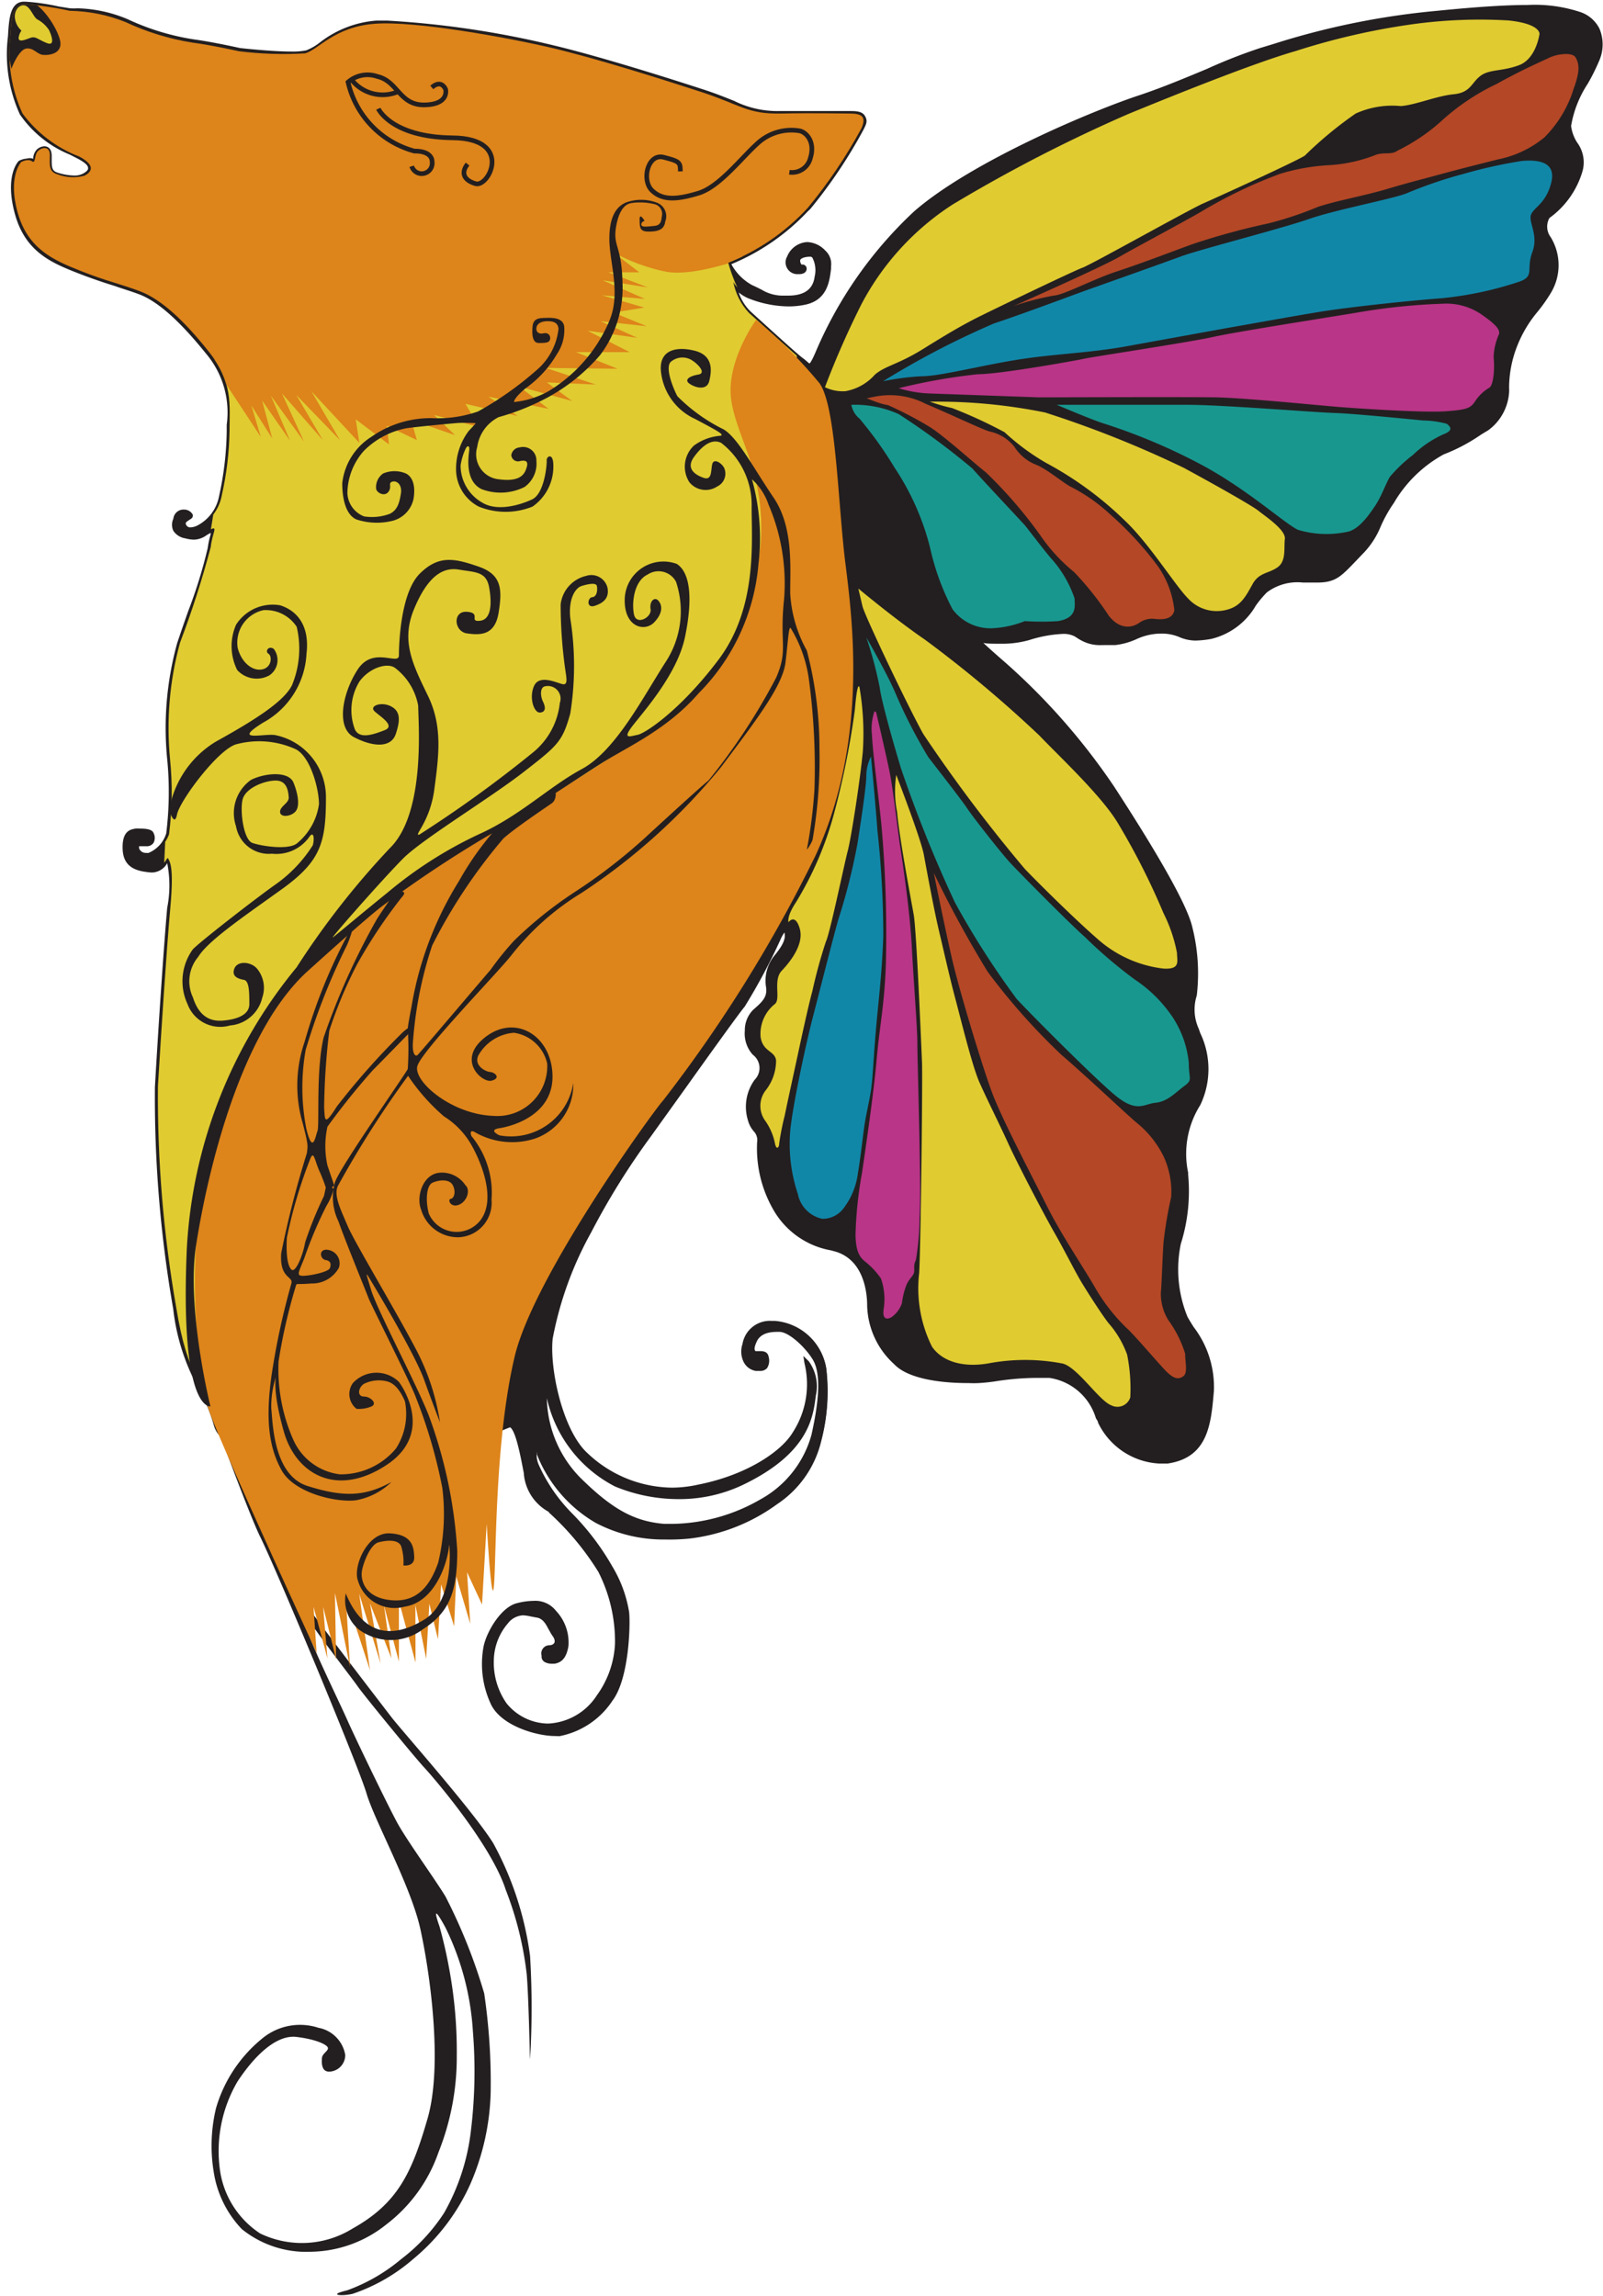
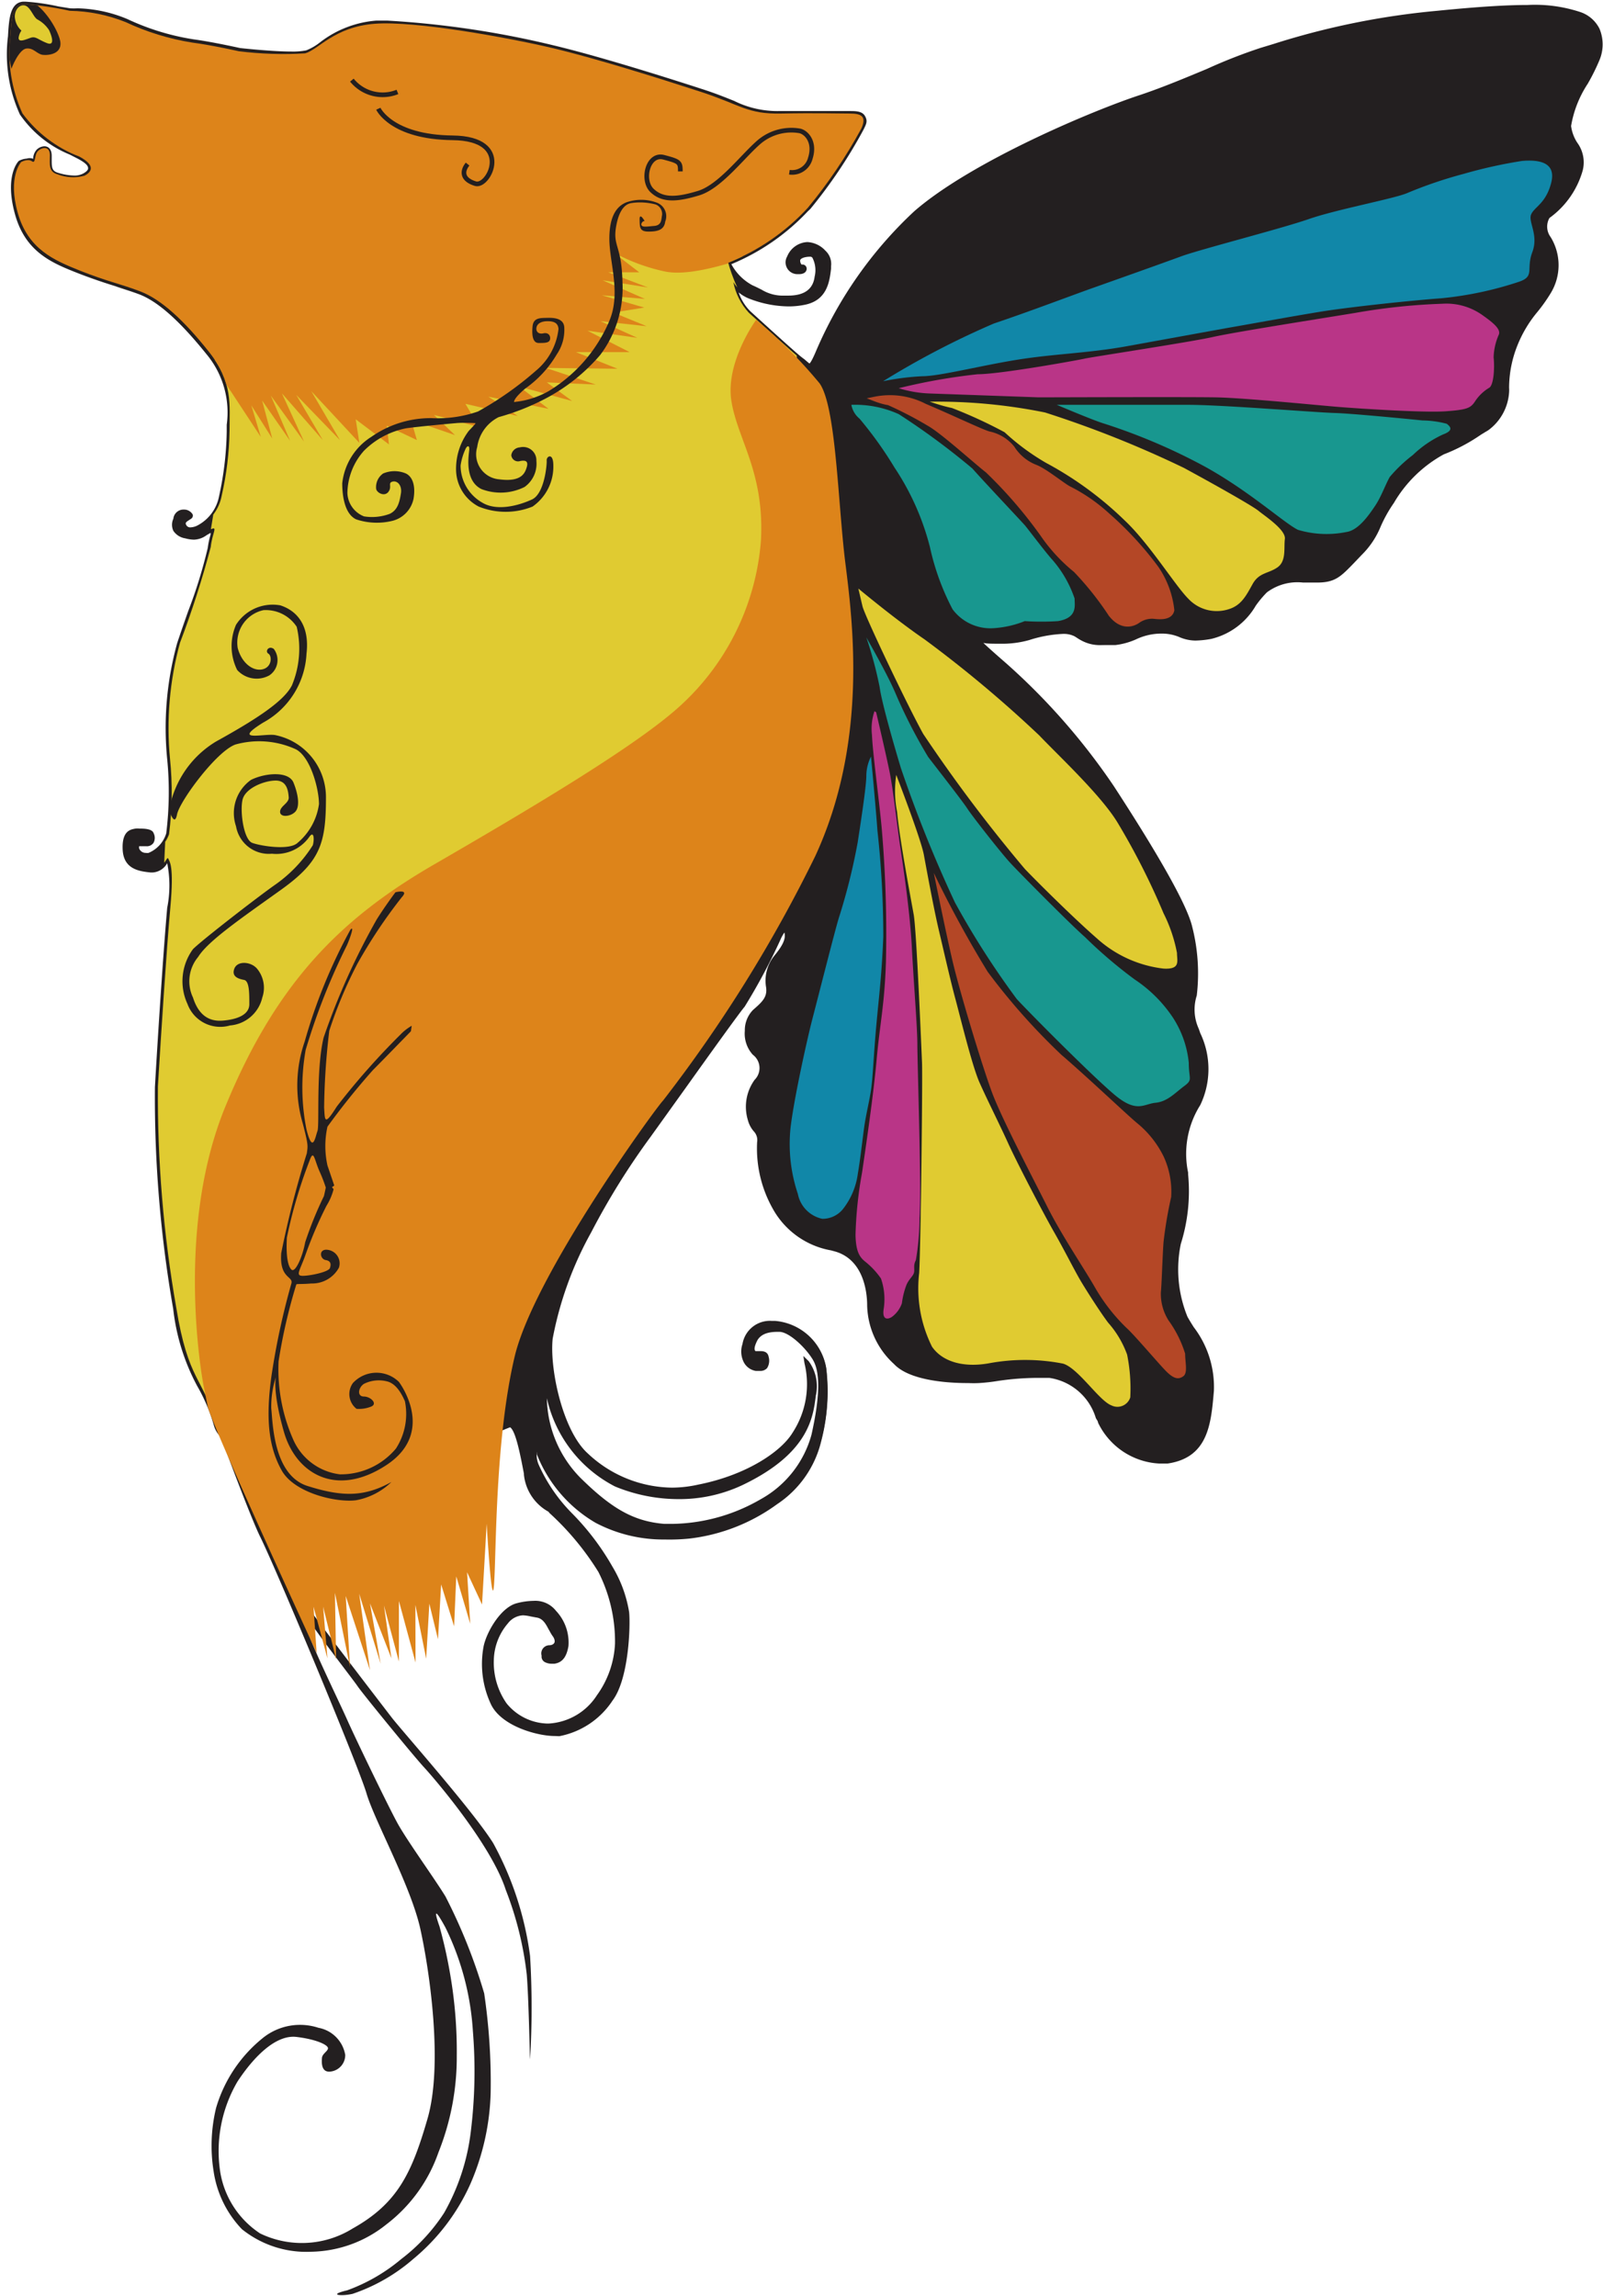
<svg xmlns="http://www.w3.org/2000/svg" width="96.44" height="138.09" viewBox="0 0 96.44 138.09">
  <defs>
    <style>.cls-1,.cls-6{fill:none;}.cls-2{fill:#231f20;}.cls-3{clip-path:url(#clip-path);}.cls-4{fill:#e0cb31;}.cls-5{fill:#dd841a;}.cls-6{stroke:#231f20;}.cls-11,.cls-6{stroke-miterlimit:10;stroke-width:0.28px;}.cls-7{fill:#1187a8;}.cls-11,.cls-8{fill:#b44726;}.cls-9{fill:#b93587;}.cls-10{fill:#18978f;}.cls-11{stroke:#b44726;}</style>
    <clipPath id="clip-path">
      <path class="cls-1" d="M14.36,3.08a21.7,21.7,0,0,0,4,.13c.81-.23,1.75-1.59,4.18-1.78s8.06.84,10.65,1.45,6.44,1.82,8.93,2.63S44.94,6.87,47,6.83s3.43,0,4.14,0,1,.19.68.9A29.58,29.58,0,0,1,48.6,12.5a13.1,13.1,0,0,1-4.79,3.3,3.24,3.24,0,0,0,1.41,1.49,3.63,3.63,0,0,0,2.22.63c1.19,0,1.64-.6,1.73-1.27s0-1.36-.41-1.36-.73.13-.76.34.13.48.31.46.23.34-.33.28-.71-.46-.52-.87a1.23,1.23,0,0,1,1.08-.77c.54,0,1.36.49,1.28,1.23s-.13,1.87-1.38,2.18a5.68,5.68,0,0,1-3.22-.31,2,2,0,0,1-1.1-.86,3.79,3.79,0,0,0,.93,1.84c.71.64,2.82,2.56,3.23,2.87s.44.67.93-.5a24.7,24.7,0,0,1,5.87-8.35c3.43-3,10.77-6.07,13.55-7S73.94,3.56,75.83,3A46.74,46.74,0,0,1,86.43.8C92.25.22,93.89.45,95,.86a2,2,0,0,1,1.1,2.72c-.39,1.06-1.82,3.07-1.75,4s1,1.56.71,2.64a5.1,5.1,0,0,1-2,2.8,1.21,1.21,0,0,0,.07,1.34,3.09,3.09,0,0,1,0,3.22c-.69,1.16-1.4,1.62-2,3.13a7.52,7.52,0,0,0-.51,2.85,3.2,3.2,0,0,1-1.19,2.2,13,13,0,0,1-2.66,1.45,8,8,0,0,0-3.1,3c-1,1.42-.78,1.94-1.92,3.11s-1.38,1.59-2.5,1.62-2.36-.16-3.2.62-1.4,2.4-3.28,2.74S71.09,38,69.73,38s-1.6.56-2.78.69a2.76,2.76,0,0,1-2.25-.39c-.56-.41-1.75-.21-3,.15a8.3,8.3,0,0,1-3,.13c-.21,0,.33.46,1.43,1.43a39.54,39.54,0,0,1,6.75,7.34c2.33,3.5,4.38,7,4.7,8.44a11,11,0,0,1,.28,4.06A3,3,0,0,0,72,61.94a5.21,5.21,0,0,1,.13,4.47,5.75,5.75,0,0,0-.73,4.26,10.25,10.25,0,0,1-.43,4.12,7.62,7.62,0,0,0,.41,4.49c.64,1.14,1.74,2.4,1.57,4.38s-.34,3.93-2.65,4.23a4,4,0,0,1-4-2.35c-.41-.82-1-2.63-3-2.76a22.53,22.53,0,0,0-4.27.28c-1.25.08-4-.09-5-1.08a4.75,4.75,0,0,1-1.58-3.43c0-1.43-.54-2.92-2-3.37s-2.81-.74-3.78-2.55a7.27,7.27,0,0,1-.93-4c0-.84-.34-.59-.56-1.38A2.63,2.63,0,0,1,45.5,65a1.11,1.11,0,0,0-.13-1.71,1.92,1.92,0,0,1,0-2.42c.56-.49.93-.82.84-1.49a2.25,2.25,0,0,1,.44-1.75c.38-.47.82-1,.66-1.57s-.53.41-.53.41a36,36,0,0,1-2.12,4c-.54.63-4.64,6.44-5.67,7.84A44.3,44.3,0,0,0,35.43,74a21,21,0,0,0-2.33,6.46c-.2,1.88.62,5.63,2.15,7A7.56,7.56,0,0,0,42,89.45c3-.58,5.07-2,5.79-3.2a5.44,5.44,0,0,0,.77-4.31,2.4,2.4,0,0,1,.39,2c-.17,1.4-.52,3.43-4.31,5.25a9.75,9.75,0,0,1-7.55.13A7.74,7.74,0,0,1,33,83.75s-.11-.15-.2.21a7.07,7.07,0,0,0,2,5c2,2,3.32,2.68,5.16,2.83a10.92,10.92,0,0,0,5.89-1.49,6.53,6.53,0,0,0,3.15-4c.47-2.12.58-3.76.06-4.62S47.57,80,47,80a1.5,1.5,0,0,0-1.47.57c-.25.48-.23.69-.09.83s.68-.12.75.25,0,.8-.6.66a1,1,0,0,1-.69-1.43,1.55,1.55,0,0,1,1.8-1.29,3.26,3.26,0,0,1,3,2.72,11.39,11.39,0,0,1-.31,4.35,6.11,6.11,0,0,1-2.58,3.68,11.08,11.08,0,0,1-5.18,2,9.09,9.09,0,0,1-5.71-.88,8.16,8.16,0,0,1-3.47-4c-.26-.88-.52,0-.22.7a9.94,9.94,0,0,0,2,3,15.27,15.27,0,0,1,2.42,3.2,7.62,7.62,0,0,1,1,2.67c.08.87,0,4-1,5.21a4.82,4.82,0,0,1-3.09,2.09c-1,0-3.12-.55-3.76-1.78A5.55,5.55,0,0,1,29.24,99c.19-.84,1-2.24,1.87-2.46a2,2,0,0,1,2.21.41,2.64,2.64,0,0,1,.74,2c-.11.69-.37.91-.72.95s-.62-.08-.62-.27-.09-.49.34-.54.62-.35.3-.79-.45-1.09-1.09-1.18-1.08-.36-1.83.4a3.7,3.7,0,0,0-.89,2.29,4.46,4.46,0,0,0,.81,2.73,3.41,3.41,0,0,0,2.54,1.26A3.78,3.78,0,0,0,36,102a5.88,5.88,0,0,0,1.13-3.13,9.48,9.48,0,0,0-1.09-4.4,16.35,16.35,0,0,0-2.93-3.61,2.82,2.82,0,0,1-1.51-2.2c-.26-1.35-.51-2.69-.9-3s-3.1,1.88-5.63,3S21,85.34,21,85.34s-7.21,3.1-8,.29-1.68-2.53-2.4-7A73.71,73.71,0,0,1,9.5,65.35c.2-3.3.52-8.25.75-10.78s-.05-2.74-.13-2.93-.28.73-1,.65-1.5-.23-1.55-1.23S8,50,8.21,49.92s.86,0,.92.16.1.62-.4.59-.54.13-.5.34a.58.58,0,0,0,.76.37,2,2,0,0,0,1.18-1.2,19.76,19.76,0,0,0,.06-4.52,19.38,19.38,0,0,1,.6-7,58.22,58.22,0,0,0,1.85-5.76c.09-.85.45-1.28,0-1.06s-.62.54-1.44.33-.73-.7-.65-1,.24-.43.48-.43.51.17.36.29-.49.22-.36.52.46.35.93.11a2.66,2.66,0,0,0,1.34-1.85,19,19,0,0,0,.47-3.9c0-1.55.22-2.91-1.25-4.76S9.7,18,8.42,17.52s-2-.6-3.58-1.23S1.69,15,1.07,12.81s.2-3.06.2-3.06.4-.23.65-.05.12-.4.38-.63S3,8.79,3,9.33s-.1,1,.47,1.16a2.6,2.6,0,0,0,1.61.08c.31-.16.81-.55-.3-1.15a7.64,7.64,0,0,1-3.43-2.6A8.79,8.79,0,0,1,.62,2.2C.69,1.13.75.29,1.4.24A20.73,20.73,0,0,1,4.2.65a9.44,9.44,0,0,1,3.36.68,15,15,0,0,0,4,1.23C12.77,2.72,14.36,3.08,14.36,3.08Z" />
    </clipPath>
  </defs>
  <title>birvolk-lojistik-logo</title>
  <g id="katman_2" data-name="katman 2">
    <g id="katman_1-2" data-name="katman 1">
      <path class="cls-2" d="M10.74,79.45s3.93,11,4.92,13,5.91,13.78,6.39,15.42,2.67,5.57,3.24,8.16,1.37,8.17.43,11.41-1.78,5.08-4.5,6.6a5.78,5.78,0,0,1-5.57.3,5.47,5.47,0,0,1-2.42-3.83,8.28,8.28,0,0,1,1.06-5.31c1-1.52,2.32-2.83,3.55-2.68s1.86.48,1.89.66-.34.34-.36.6-.06.91.54.82a1,1,0,0,0,.86-1,2,2,0,0,0-1.61-1.63,3.57,3.57,0,0,0-3.28.56A8.44,8.44,0,0,0,13,126.79a9.67,9.67,0,0,0-.15,3.8,6.37,6.37,0,0,0,1.7,3.49,6.18,6.18,0,0,0,4.17,1.36,7.41,7.41,0,0,0,4.52-1.64,9.27,9.27,0,0,0,3.14-4.34,15.42,15.42,0,0,0,1.1-5.81,27.09,27.09,0,0,0-.39-4.86,28.58,28.58,0,0,0-.65-2.92c-.21-.59-.45-1.42.36.07a16.43,16.43,0,0,1,1.65,6.23,29.77,29.77,0,0,1-.12,6,13,13,0,0,1-1.61,4.93,11,11,0,0,1-2.58,2.78,10.74,10.74,0,0,1-3.25,1.88c-1.23.29-.32.37.33.21a10.84,10.84,0,0,0,3.65-2.1,12.43,12.43,0,0,0,3.43-4.51,14.66,14.66,0,0,0,1.22-5.53,36.63,36.63,0,0,0-.39-5.93,33.1,33.1,0,0,0-2.33-5.83c-.67-1.1-2.33-3.38-2.91-4.45s-2.48-5-3-6.17S18.76,99,18.47,98s-.42-1.55-.08-.87,2.8,3.82,3.12,4.29,3.37,4.2,4,4.88,4.05,4.67,4.92,7.38a20.26,20.26,0,0,1,1.26,5.08c.12,1.44.18,4.91.2,5.1a52,52,0,0,0,0-6.21,19.4,19.4,0,0,0-2.22-6.79c-1.21-1.94-5.51-6.78-6.11-7.56s-4.1-5.34-4.71-6.19a28.28,28.28,0,0,1-2.28-3.53c-.44-.92-2-4.37-2.16-4.89S10.74,79.45,10.74,79.45Z" />
      <path class="cls-2" d="M33.37,104.42c-1,0-3.14-.56-3.81-1.86A5.71,5.71,0,0,1,29.1,99c.2-.9,1.06-2.34,2-2.57a4.12,4.12,0,0,1,1-.14,1.58,1.58,0,0,1,1.35.6A2.78,2.78,0,0,1,34.2,99c-.11.68-.38,1-.84,1.07h-.15a.87.87,0,0,1-.42-.09.38.38,0,0,1-.21-.33.25.25,0,0,0,0-.08.49.49,0,0,1,.47-.61c.16,0,.28-.08.31-.17s0-.23-.11-.38-.16-.27-.24-.4c-.19-.36-.36-.67-.75-.72l-.32-.06a2.67,2.67,0,0,0-.47-.07,1.22,1.22,0,0,0-.91.48,3.5,3.5,0,0,0-.85,2.19,4.28,4.28,0,0,0,.77,2.63,3.27,3.27,0,0,0,2.44,1.21H33a3.69,3.69,0,0,0,2.91-1.7A5.75,5.75,0,0,0,37,98.87,9.25,9.25,0,0,0,36,94.55,16.6,16.6,0,0,0,33.05,91L33,90.93a2.88,2.88,0,0,1-1.48-2.23v-.06c-.23-1.21-.5-2.57-.83-2.79a8.55,8.55,0,0,0-2,1.06,32.2,32.2,0,0,1-3.51,2,2.11,2.11,0,0,1-.86.2c-1.92,0-3.13-2.85-3.39-3.54A18.1,18.1,0,0,1,15.19,87c-1.31,0-2.1-.44-2.33-1.29a10.33,10.33,0,0,0-1-2.35,12.82,12.82,0,0,1-1.44-4.63,74,74,0,0,1-1.1-13.34c.2-3.48.52-8.34.74-10.79a6.9,6.9,0,0,0,0-2.68,1.08,1.08,0,0,1-.89.56H9.07c-.65-.07-1.63-.17-1.69-1.37s.54-1.22.76-1.27h0a1.23,1.23,0,0,1,.27,0c.22,0,.74,0,.83.27a.63.63,0,0,1,0,.58.48.48,0,0,1-.44.21H8.61c-.19,0-.23,0-.24,0a.45.45,0,0,0,0,.13.42.42,0,0,0,.41.27.44.44,0,0,0,.16,0A1.86,1.86,0,0,0,10,50.13a20.26,20.26,0,0,0,.06-4.45,19.14,19.14,0,0,1,.6-7c.22-.66.45-1.32.67-1.94a29.35,29.35,0,0,0,1.17-3.79,4.59,4.59,0,0,1,.17-.79l0-.11-.24.14a1.34,1.34,0,0,1-.77.27,2.2,2.2,0,0,1-.52-.08,1.05,1.05,0,0,1-.71-.45.86.86,0,0,1,0-.73.61.61,0,0,1,.62-.55.6.6,0,0,1,.54.29.22.22,0,0,1-.09.26l-.12.08c-.21.13-.23.18-.19.27a.27.27,0,0,0,.28.17,1,1,0,0,0,.44-.13,2.51,2.51,0,0,0,1.27-1.75,19.25,19.25,0,0,0,.46-3.87c0-.14,0-.28,0-.42a5.47,5.47,0,0,0-1.22-4.25c-1.61-2-2.94-3.19-4.08-3.61-.54-.2-1-.33-1.41-.48-.61-.19-1.23-.39-2.17-.75-1.58-.62-3.22-1.26-3.86-3.58s.2-3.17.23-3.2l0,0h0a1.17,1.17,0,0,1,.48-.14A.6.6,0,0,1,2,9.55s0-.06,0-.08A.84.84,0,0,1,2.21,9a.7.7,0,0,1,.46-.2c.22,0,.44.15.44.57v.21c0,.47,0,.7.37.81a3.48,3.48,0,0,0,1,.17A1.1,1.1,0,0,0,5,10.44c.11-.06.3-.18.3-.31s-.06-.28-.61-.58L4.2,9.3a6.76,6.76,0,0,1-3-2.41,8.71,8.71,0,0,1-.72-4.7C.54,1.15.6.16,1.39.1h.14a13.13,13.13,0,0,1,2,.29L4.22.5a4.16,4.16,0,0,0,.45,0,8.26,8.26,0,0,1,3,.65,14.64,14.64,0,0,0,4,1.22c1.18.16,2.76.52,2.78.52h0s1.86.21,3.08.21a4.15,4.15,0,0,0,.89-.07,3.25,3.25,0,0,0,.83-.48,6.32,6.32,0,0,1,3.38-1.31c.2,0,.43,0,.68,0a55.92,55.92,0,0,1,10,1.49c2.89.69,7.22,2.07,8.94,2.63.84.27,1.44.52,1.92.71a5.83,5.83,0,0,0,2.66.61h1.3c.87,0,1.58,0,2.15,0h.86c.33,0,.73,0,.9.3s.09.46-.09.82a29.45,29.45,0,0,1-3.2,4.77l-.15.14A13.25,13.25,0,0,1,44,15.89a3.1,3.1,0,0,0,1.27,1.27c.23.1.4.19.56.27a2.44,2.44,0,0,0,1.36.35h.24c1,0,1.49-.42,1.58-1.14a1.63,1.63,0,0,0-.13-1.13.15.15,0,0,0-.13-.07c-.36,0-.6.11-.61.22a.38.38,0,0,0,.08.25.09.09,0,0,0,.06,0h0a.25.25,0,0,1,.25.26c0,.12-.09.32-.46.32H48a.71.71,0,0,1-.64-1.07,1.38,1.38,0,0,1,1.21-.86h0a1.58,1.58,0,0,1,1.09.52A1.08,1.08,0,0,1,50,16v.15c-.09.74-.21,1.85-1.48,2.16a4.77,4.77,0,0,1-1.08.12A6.66,6.66,0,0,1,45.17,18a2.37,2.37,0,0,1-.73-.41,2.9,2.9,0,0,0,.71,1.14c2.32,2.11,3,2.72,3.22,2.86l.2.17s.11.1.13.1.13-.12.38-.71A24.79,24.79,0,0,1,55,12.71c3.44-3,10.78-6.08,13.6-7,1.4-.47,2.77-1.05,4-1.56a31.78,31.78,0,0,1,3.24-1.27l.76-.23a46.13,46.13,0,0,1,9.86-2C88.76.42,90.55.3,91.89.3a8.73,8.73,0,0,1,3.2.43,2,2,0,0,1,1.14,1,2.44,2.44,0,0,1,0,1.88,12.46,12.46,0,0,1-.71,1.43,6.61,6.61,0,0,0-1,2.54,2.42,2.42,0,0,0,.37,1,2,2,0,0,1,.33,1.67,5.29,5.29,0,0,1-2,2.86,1.05,1.05,0,0,0,.07,1.15,3.23,3.23,0,0,1,0,3.38,9.69,9.69,0,0,1-.81,1.14,7.42,7.42,0,0,0-1.19,2,6.9,6.9,0,0,0-.5,2.54,2,2,0,0,1,0,.28v0a3.07,3.07,0,0,1-1.24,2.27l-.46.28a10.64,10.64,0,0,1-2.23,1.18,7.81,7.81,0,0,0-3,2.92,8.23,8.23,0,0,0-.8,1.43,5.07,5.07,0,0,1-1.14,1.7l-.42.44c-.82.85-1.15,1.2-2.18,1.22h-.93a3.07,3.07,0,0,0-2.17.59,6.28,6.28,0,0,0-.67.8,4.24,4.24,0,0,1-2.68,2,5.92,5.92,0,0,1-.94.1,2.48,2.48,0,0,1-1-.22,2.71,2.71,0,0,0-1-.2h-.06a3.55,3.55,0,0,0-1.51.34,4.26,4.26,0,0,1-1.26.35c-.32,0-.59,0-.82,0a2.3,2.3,0,0,1-1.52-.47,1.49,1.49,0,0,0-.84-.2,7.69,7.69,0,0,0-2,.37,6.08,6.08,0,0,1-1.76.22c-.43,0-.79,0-1-.05.24.23.7.64,1.24,1.11l.16.14A39.22,39.22,0,0,1,67,47.27c2,3.07,4.37,6.92,4.73,8.49A11.34,11.34,0,0,1,72,59.88a2.77,2.77,0,0,0,.12,2l.09.26a5,5,0,0,1,0,4.33,5.49,5.49,0,0,0-.73,4.06l0,.11a10.55,10.55,0,0,1-.44,4.18,7.54,7.54,0,0,0,.4,4.38c.11.2.24.41.38.63a5.92,5.92,0,0,1,1.21,3.84c-.17,2-.35,4-2.78,4.36l-.52,0a4.33,4.33,0,0,1-3.67-2.46c0-.08-.08-.18-.13-.27a3.45,3.45,0,0,0-2.79-2.42l-.89,0a16.41,16.41,0,0,0-2.2.18,11.12,11.12,0,0,1-1.16.13,6.22,6.22,0,0,1-.63,0c-.56,0-3.4,0-4.47-1.14a4.91,4.91,0,0,1-1.62-3.53c0-.8-.21-2.71-1.88-3.23L50,75.21a5,5,0,0,1-3.51-2.51,7.39,7.39,0,0,1-.94-4,.76.76,0,0,0-.2-.65,1.69,1.69,0,0,1-.36-.69,2.76,2.76,0,0,1,.41-2.41,1,1,0,0,0-.11-1.51A1.89,1.89,0,0,1,44.81,62a1.75,1.75,0,0,1,.49-1.25c.56-.49.87-.77.79-1.36a2.39,2.39,0,0,1,.46-1.86c.41-.5.77-1,.64-1.44v0a2.48,2.48,0,0,0-.25.46,36.21,36.21,0,0,1-2.14,4c-.33.39-2.06,2.8-3.58,4.93l-2.08,2.9a43.74,43.74,0,0,0-3.57,5.74,21.22,21.22,0,0,0-2.32,6.4c-.19,1.84.61,5.55,2.11,6.9a7.49,7.49,0,0,0,5.08,2.06A7.37,7.37,0,0,0,42,89.3c2.94-.58,5-2,5.68-3.12A5.33,5.33,0,0,0,48.4,82l-.07-.44.32.31a2.56,2.56,0,0,1,.43,2.09c-.16,1.29-.43,3.46-4.4,5.36a8.88,8.88,0,0,1-3.88.85A10,10,0,0,1,37,89.41,7.9,7.9,0,0,1,32.9,84.1a7,7,0,0,0,2,4.77c1.93,1.91,3.26,2.64,5.07,2.79h.48a10.88,10.88,0,0,0,5.31-1.48l0,0a6.35,6.35,0,0,0,3.06-3.88c.51-2.28.54-3.76.08-4.52s-1.44-1.66-2-1.67h-.13c-.63,0-1,.17-1.2.5-.26.51-.16.61-.12.66h.32c.27,0,.43.11.47.33a.84.84,0,0,1-.09.69.54.54,0,0,1-.43.17l-.25,0a1,1,0,0,1-.71-.5,1.42,1.42,0,0,1-.09-1.12,1.67,1.67,0,0,1,1.75-1.39h.2a3.41,3.41,0,0,1,3.09,2.85,11.81,11.81,0,0,1-.31,4.41,6.31,6.31,0,0,1-2.64,3.76,11.14,11.14,0,0,1-5.25,2.07A11.84,11.84,0,0,1,40,92.6a8.76,8.76,0,0,1-4.16-1,8.27,8.27,0,0,1-3.54-4.12l0-.16a1.47,1.47,0,0,0,.1.76,9.85,9.85,0,0,0,2,2.93,15.39,15.39,0,0,1,2.45,3.23,7.67,7.67,0,0,1,1,2.73c.08.75,0,4-1,5.32a4.93,4.93,0,0,1-3.2,2.14Z" />
      <path class="cls-2" d="M14.36,3.08a21.7,21.7,0,0,0,4,.13c.81-.23,1.75-1.59,4.18-1.78s8.06.84,10.65,1.45,6.44,1.82,8.93,2.63S44.94,6.87,47,6.83s3.43,0,4.14,0,1,.19.68.9A29.58,29.58,0,0,1,48.6,12.5a13.1,13.1,0,0,1-4.79,3.3,3.24,3.24,0,0,0,1.41,1.49,3.63,3.63,0,0,0,2.22.63c1.19,0,1.64-.6,1.73-1.27s0-1.36-.41-1.36-.73.13-.76.34.13.48.31.46.23.34-.33.28-.71-.46-.52-.87a1.23,1.23,0,0,1,1.08-.77c.54,0,1.36.49,1.28,1.23s-.13,1.87-1.38,2.18a5.68,5.68,0,0,1-3.22-.31,2,2,0,0,1-1.1-.86,3.79,3.79,0,0,0,.93,1.84c.71.64,2.82,2.56,3.23,2.87s.44.67.93-.5a24.7,24.7,0,0,1,5.87-8.35c3.43-3,10.77-6.07,13.55-7S73.94,3.56,75.83,3A46.74,46.74,0,0,1,86.43.8C92.25.22,93.89.45,95,.86a2,2,0,0,1,1.1,2.72c-.39,1.06-1.82,3.07-1.75,4s1,1.56.71,2.64a5.1,5.1,0,0,1-2,2.8,1.21,1.21,0,0,0,.07,1.34,3.09,3.09,0,0,1,0,3.22c-.69,1.16-1.4,1.62-2,3.13a7.52,7.52,0,0,0-.51,2.85,3.2,3.2,0,0,1-1.19,2.2,13,13,0,0,1-2.66,1.45,8,8,0,0,0-3.1,3c-1,1.42-.78,1.94-1.92,3.11s-1.38,1.59-2.5,1.62-2.36-.16-3.2.62-1.4,2.4-3.28,2.74S71.09,38,69.73,38s-1.6.56-2.78.69a2.76,2.76,0,0,1-2.25-.39c-.56-.41-1.75-.21-3,.15a8.3,8.3,0,0,1-3,.13c-.21,0,.33.46,1.43,1.43a39.54,39.54,0,0,1,6.75,7.34c2.33,3.5,4.38,7,4.7,8.44a11,11,0,0,1,.28,4.06A3,3,0,0,0,72,61.94a5.21,5.21,0,0,1,.13,4.47,5.75,5.75,0,0,0-.73,4.26,10.25,10.25,0,0,1-.43,4.12,7.62,7.62,0,0,0,.41,4.49c.64,1.14,1.74,2.4,1.57,4.38s-.34,3.93-2.65,4.23a4,4,0,0,1-4-2.35c-.41-.82-1-2.63-3-2.76a22.53,22.53,0,0,0-4.27.28c-1.25.08-4-.09-5-1.08a4.75,4.75,0,0,1-1.58-3.43c0-1.43-.54-2.92-2-3.37s-2.81-.74-3.78-2.55a7.27,7.27,0,0,1-.93-4c0-.84-.34-.59-.56-1.38A2.63,2.63,0,0,1,45.5,65a1.11,1.11,0,0,0-.13-1.71,1.92,1.92,0,0,1,0-2.42c.56-.49.93-.82.84-1.49a2.25,2.25,0,0,1,.44-1.75c.38-.47.82-1,.66-1.57s-.53.41-.53.41a36,36,0,0,1-2.12,4c-.54.63-4.64,6.44-5.67,7.84A44.3,44.3,0,0,0,35.43,74a21,21,0,0,0-2.33,6.46c-.2,1.88.62,5.63,2.15,7A7.56,7.56,0,0,0,42,89.45c3-.58,5.07-2,5.79-3.2a5.44,5.44,0,0,0,.77-4.31,2.4,2.4,0,0,1,.39,2c-.17,1.4-.52,3.43-4.31,5.25a9.75,9.75,0,0,1-7.55.13A7.74,7.74,0,0,1,33,83.75s-.11-.15-.2.21a7.07,7.07,0,0,0,2,5c2,2,3.32,2.68,5.16,2.83a10.92,10.92,0,0,0,5.89-1.49,6.53,6.53,0,0,0,3.15-4c.47-2.12.58-3.76.06-4.62S47.57,80,47,80a1.5,1.5,0,0,0-1.47.57c-.25.48-.23.69-.09.83s.68-.12.75.25,0,.8-.6.66a1,1,0,0,1-.69-1.43,1.55,1.55,0,0,1,1.8-1.29,3.26,3.26,0,0,1,3,2.72,11.39,11.39,0,0,1-.31,4.35,6.11,6.11,0,0,1-2.58,3.68,11.08,11.08,0,0,1-5.18,2,9.09,9.09,0,0,1-5.71-.88,8.16,8.16,0,0,1-3.47-4c-.26-.88-.52,0-.22.7a9.94,9.94,0,0,0,2,3,15.27,15.27,0,0,1,2.42,3.2,7.62,7.62,0,0,1,1,2.67c.08.87,0,4-1,5.21a4.82,4.82,0,0,1-3.09,2.09c-1,0-3.12-.55-3.76-1.78A5.55,5.55,0,0,1,29.24,99c.19-.84,1-2.24,1.87-2.46a2,2,0,0,1,2.21.41,2.64,2.64,0,0,1,.74,2c-.11.69-.37.91-.72.95s-.62-.08-.62-.27-.09-.49.34-.54.62-.35.3-.79-.45-1.09-1.09-1.18-1.08-.36-1.83.4a3.7,3.7,0,0,0-.89,2.29,4.46,4.46,0,0,0,.81,2.73,3.41,3.41,0,0,0,2.54,1.26A3.78,3.78,0,0,0,36,102a5.88,5.88,0,0,0,1.13-3.13,9.48,9.48,0,0,0-1.09-4.4,16.35,16.35,0,0,0-2.93-3.61,2.82,2.82,0,0,1-1.51-2.2c-.26-1.35-.51-2.69-.9-3s-3.1,1.88-5.63,3S21,85.34,21,85.34s-7.21,3.1-8,.29-1.68-2.53-2.4-7A73.71,73.71,0,0,1,9.5,65.35c.2-3.3.52-8.25.75-10.78s-.05-2.74-.13-2.93-.28.73-1,.65-1.5-.23-1.55-1.23S8,50,8.21,49.92s.86,0,.92.16.1.62-.4.59-.54.13-.5.34a.58.58,0,0,0,.76.37,2,2,0,0,0,1.18-1.2,19.76,19.76,0,0,0,.06-4.52,19.38,19.38,0,0,1,.6-7,58.22,58.22,0,0,0,1.85-5.76c.09-.85.45-1.28,0-1.06s-.62.54-1.44.33-.73-.7-.65-1,.24-.43.48-.43.51.17.36.29-.49.22-.36.52.46.35.93.11a2.66,2.66,0,0,0,1.34-1.85,19,19,0,0,0,.47-3.9c0-1.55.22-2.91-1.25-4.76S9.7,18,8.42,17.52s-2-.6-3.58-1.23S1.69,15,1.07,12.81s.2-3.06.2-3.06.4-.23.65-.05.12-.4.38-.63S3,8.79,3,9.33s-.1,1,.47,1.16a2.6,2.6,0,0,0,1.61.08c.31-.16.81-.55-.3-1.15a7.64,7.64,0,0,1-3.43-2.6A8.79,8.79,0,0,1,.62,2.2C.69,1.13.75.29,1.4.24A20.73,20.73,0,0,1,4.2.65a9.44,9.44,0,0,1,3.36.68,15,15,0,0,0,4,1.23C12.77,2.72,14.36,3.08,14.36,3.08Z" />
      <g class="cls-3">
        <path class="cls-4" d="M11.89,85.3S8.18,71.92,9.3,59.74s.6-15.63.6-15.63-.26-5.7.61-6.82,2.17-5.41,2.17-5.41l.5-3.06L12.23,22,37,9.48l8.29,6.39-1.48-.07s.53,2,1.3,2.49S47.87,20,47.87,20l.78,17.88L41.57,54.47l-20,23.23Z" />
        <path class="cls-5" d="M12.79,21.87l2.9,4.41-.57-1.9,1.26,2-.61-2.29,1.68,2.42-1.16-2.72,2,2.77-1.33-2.9,2.46,2.81-1.6-2.72,2.63,2.72-1.72-2.94,2.89,3.11-.22-1.42,2,1.51-.13-1.12,1.81.86-.35-1.21,2.64.91-1.26-1.21,2.72.73L28,24.29l3.15.73-1.77-1.16,3.62.73-1.77-1.34,3.19.87L32.9,23l2.94.13-3-1,4.31.05-2.5-1h3.23l-2.54-1.29,3,.43-2.21-1,2.77.3-2-.82,1.86-.3-2.55-.74,2.59.22-2.54-1.12,2.72.43-2.38-.91,1.86,0-1.56-1.2a11.47,11.47,0,0,0,3.15,1.16c1.64.3,4.34-.61,7.15-1.64s7.14-4.14,7.27-5.57,2.24-4.66-2.81-4.53-14.89-2.9-18.6-3.24S24.49.5,19.09.41,11.89-.12,8.44.09c-2,.13-5.37-.17-7,0-1.19.13-1,.3-1,2,0,4.06-.68,15.55,3.16,16.67S12.79,21.87,12.79,21.87Z" />
        <path class="cls-2" d="M.69,4.15c0-.07.45-1.17.89-1.23s.64.34,1,.38,1.3-.06,1-1S2.27,0,1.53,0,0-.09,0,.32.69,4.15.69,4.15Z" />
        <path class="cls-4" d="M1.29,1.84A1.2,1.2,0,0,1,.89,1c0-.46.33-.77.64-.66s.48.69.72.83a1.9,1.9,0,0,1,.7.64c.1.21.43,1-.13.78s-.67-.43-1-.31-.7.28-.7,0A.94.94,0,0,1,1.29,1.84Z" />
      </g>
-       <path class="cls-6" d="M24.77,10A.63.63,0,0,0,26,9.76c0-.73-1.06-.67-1.06-.67a5.59,5.59,0,0,1-4-4.15A1.78,1.78,0,0,1,22.7,4.6c1.24.28,1.32,1.73,2.83,1.71s1.28-.93,1.28-.93-.24-.64-.83-.12" />
      <path class="cls-6" d="M22.76,6.54s.78,1.71,4.47,1.75,2.18,3,1.38,2.76-.84-.73-.48-1.18" />
      <path class="cls-6" d="M21.17,4.82a2.38,2.38,0,0,0,2.74.71" />
      <path class="cls-6" d="M47.49,10.36a1.13,1.13,0,0,0,1.26-.84c.32-1-.26-1.58-.65-1.65a3,3,0,0,0-2.52.75c-1,.9-2.3,2.62-3.56,3s-2.14.46-2.79-.16-.26-2.25.7-2,1,.3,1,.85" />
      <path class="cls-2" d="M38.78,13.29s-.31-.55-.3-.08,0,.72.54.72.94-.1,1-.6a.87.87,0,0,0-.53-1.15,2.68,2.68,0,0,0-1.83,0c-.52.22-1,.76-1,2.18s.71,3.26,0,4.94A9.06,9.06,0,0,1,33,23.53a5.24,5.24,0,0,1-2.07.65s-.07-.18.67-.81a6.61,6.61,0,0,0,1.9-2.06,2.6,2.6,0,0,0,.45-1.57c0-.65-.73-.63-1.1-.62s-.76,0-.81.51,0,1,.37,1,.63,0,.68-.21-.09-.44-.4-.37-.47-.13-.41-.37.31-.36.67-.36.63.1.65.47a3.81,3.81,0,0,1-1.36,2.51,19.87,19.87,0,0,1-3.48,2.45,7.39,7.39,0,0,1-2.8.4,6.21,6.21,0,0,0-3.61,1.12,3.79,3.79,0,0,0-1.76,2.8c0,.71.13,1.84.84,2.17a3.93,3.93,0,0,0,2.21.08A1.73,1.73,0,0,0,24.88,30c.14-.84-.09-1.34-.46-1.52a1.76,1.76,0,0,0-1.37,0,1,1,0,0,0-.42.93c.05.24.51.48.74.17s-.05-.53.24-.61.59.22.51.71-.18,1-.68,1.23a3.06,3.06,0,0,1-1.54.15,1.57,1.57,0,0,1-1-1.4,3.89,3.89,0,0,1,1-2.55,4.91,4.91,0,0,1,2.54-1.35c.79-.11,2.55-.27,3-.31s1.1,0,1.15,0,0,.06-.39.47a3.78,3.78,0,0,0-.76,2.42,2.53,2.53,0,0,0,1.36,2.13,4.32,4.32,0,0,0,3.24,0A2.93,2.93,0,0,0,33.29,28c0-.81-.42-.55-.4-.31s-.13,2-.88,2.35-2.1.74-3,.19A2.57,2.57,0,0,1,27.71,28a3.53,3.53,0,0,1,.3-1c.07-.17.25-.27.22.07s-.3,1.84.74,2.35a3.22,3.22,0,0,0,2.59-.13,1.72,1.72,0,0,0,.71-1.57.8.8,0,0,0-1-.81.55.55,0,0,0-.51.47.41.41,0,0,0,.54.35c.31-.06.5,0,.39.37s-.33.91-1.67.73a1.51,1.51,0,0,1-1.31-1.94,2.38,2.38,0,0,1,1.29-1.8A14.28,14.28,0,0,0,32.77,24a11.13,11.13,0,0,0,3.34-2.65A6.69,6.69,0,0,0,37.45,17c-.05-2.34-.63-2.16-.36-3.5s.89-1.27,1-1.3a3.66,3.66,0,0,1,1.36.1.61.61,0,0,1,.38.65c-.05.22,0,.6-.47.64s-.76.1-.78-.09A.23.23,0,0,1,38.78,13.29Z" />
      <path class="cls-7" d="M53.13,22.93a50.75,50.75,0,0,1,6.66-3.47c2.2-.74,4.66-1.68,5.93-2.13s4.2-1.49,5.34-1.91,6-1.66,7.67-2.24,5-1.2,5.89-1.55a26,26,0,0,1,3.43-1.17,28.79,28.79,0,0,1,3.52-.78c1.07-.09,2.07.1,1.75,1.33s-1,1.43-1.2,1.88.46,1.23.07,2.27.16,1.45-.78,1.78a21.21,21.21,0,0,1-4.69,1c-1.78.13-5.5.52-7.28.81s-3.89.68-5.73,1l-5.89,1.07c-2.3.42-4.37.46-6.57.81s-4.72,1-5.76,1A15.39,15.39,0,0,0,53.13,22.93Z" />
-       <path class="cls-8" d="M61,18.4s5.15-2.27,6.34-2.95,3.11-1.69,4.83-2.66A28.42,28.42,0,0,1,77,10.46a12.25,12.25,0,0,1,2.88-.52,9.07,9.07,0,0,0,2.85-.61c.48-.2,1,0,1.33-.26a11.53,11.53,0,0,0,2.58-1.72,13.53,13.53,0,0,1,3.4-2.3c1.56-.87,2.72-1.36,3.17-1.58s1.4-.36,1.59,0,.29.74-.13,1.88a7.07,7.07,0,0,1-1.75,2.91,6.33,6.33,0,0,1-2.81,1.33c-1.14.29-2.2.55-3.37.87s-2,.52-3.3.91-3.07.71-4.14,1.07a21.18,21.18,0,0,1-3,1,41.85,41.85,0,0,0-4.6,1.26c-1.42.52-3,1.13-4.49,1.62S64,17.75,63.39,17.78A16.77,16.77,0,0,0,61,18.4Z" />
      <path class="cls-9" d="M54.07,23.35a35.82,35.82,0,0,1,4.75-.84c1.36,0,6-.84,6.44-.94s6.38-1,7.71-1.3,6.44-1.1,8.57-1.45a37.25,37.25,0,0,1,5.24-.55,3.73,3.73,0,0,1,2.4.68c.68.48,1.1.84,1,1.16a3.6,3.6,0,0,0-.32,1.39c.07.65,0,1.66-.26,1.82a2.63,2.63,0,0,0-.87.84c-.26.39-.49.49-1.78.58s-5.12-.16-6.38-.26-5.69-.55-7.44-.58-9.87,0-10.65,0L56,23.67A7.1,7.1,0,0,1,54.07,23.35Z" />
      <path class="cls-10" d="M63.58,24.35s5.83,0,7.9,0,7.7.46,8.8.49,4.72.39,5.31.45a5.87,5.87,0,0,1,1.45.2c.16.13.49.38-.22.64A6.56,6.56,0,0,0,85,27.37a8.78,8.78,0,0,0-1.39,1.32c-.26.46-.52,1.2-.87,1.72S81.74,31.9,81,32a6,6,0,0,1-2.91-.13c-.81-.39-2.92-2.33-5.63-3.82a35.53,35.53,0,0,0-6-2.56C65.78,25.29,63.58,24.35,63.58,24.35Z" />
      <path class="cls-4" d="M55.94,24.16a32.65,32.65,0,0,1,6.93.65,64.24,64.24,0,0,1,8.35,3.33c1.68.91,4.11,2.27,4.5,2.59s1.65,1.14,1.58,1.69.1,1.33-.45,1.71-1.1.3-1.49,1-.68,1.29-1.46,1.52A2.34,2.34,0,0,1,71.48,36c-.78-.78-2.33-3.3-3.82-4.7a21,21,0,0,0-4.73-3.46A13.88,13.88,0,0,1,60.44,26a28,28,0,0,0-3.17-1.46C56.66,24.42,55.94,24.16,55.94,24.16Z" />
      <path class="cls-11" d="M52.64,24a4.56,4.56,0,0,1,3,.42c1.84.78,3.56,1.62,3.91,1.68a2.45,2.45,0,0,1,1.36.85,2.88,2.88,0,0,0,1.36,1.13c.62.23,1.72,1.16,2.1,1.33A10.21,10.21,0,0,1,66.65,31a20,20,0,0,1,2.92,3.17,5.52,5.52,0,0,1,.94,2.53c-.1.48-.75.42-1.1.38a1.47,1.47,0,0,0-.94.26c-.23.17-.94.52-1.65-.39a18.57,18.57,0,0,0-2.11-2.65,10.19,10.19,0,0,1-2-2.17,27.28,27.28,0,0,0-3.3-3.82c-.71-.55-2.71-2.37-3.52-2.82a22.67,22.67,0,0,0-2.43-1.26C53.13,24.19,52.64,24,52.64,24Z" />
      <path class="cls-10" d="M51.22,24.35a6.37,6.37,0,0,1,2.85.56,43.64,43.64,0,0,1,4.43,3.27c.65.74,3,3.23,3.17,3.43s1.26,1.65,1.65,2.07A6.9,6.9,0,0,1,64.65,36c0,.42.19,1.16-1,1.36a15.8,15.8,0,0,1-2,0,6,6,0,0,1-1.81.42,2.84,2.84,0,0,1-2.53-1.13,14.74,14.74,0,0,1-1.36-3.73,15.52,15.52,0,0,0-2.13-4.79,23.15,23.15,0,0,0-2.11-2.95A1.39,1.39,0,0,1,51.22,24.35Z" />
      <path class="cls-4" d="M51.64,35.4s2.2,1.84,4,3.07a73.78,73.78,0,0,1,6.89,5.77c1.17,1.23,3.75,3.63,4.73,5.28A42.48,42.48,0,0,1,70,54.93a9,9,0,0,1,.81,2.39c0,.49.23,1-.81.94a7.22,7.22,0,0,1-4-1.81c-1.49-1.3-3.69-3.5-4.34-4.18a91.7,91.7,0,0,1-6.12-8.13c-1-1.81-3.52-7.12-3.65-7.67S51.64,35.4,51.64,35.4Z" />
      <path class="cls-10" d="M52.12,38.34s1.23,2.14,1.72,3.28a31.21,31.21,0,0,0,2,3.91c.42.55,2.07,2.66,2.36,3.11s2,2.63,2.56,3.24,3.65,3.73,4.5,4.47a27.82,27.82,0,0,0,3,2.56,8.23,8.23,0,0,1,2.26,2.23,6.05,6.05,0,0,1,1,2.79c0,1,.26,1-.28,1.4s-1,.93-1.72,1-1.13.65-2.49-.5-5-4.81-5.86-5.74a50.33,50.33,0,0,1-3.72-5.81A79.25,79.25,0,0,1,54.2,46.2c-.35-1.16-1.15-3.9-1.28-4.88A23.82,23.82,0,0,0,52.12,38.34Z" />
      <path class="cls-8" d="M56.18,52.51a67.66,67.66,0,0,0,3.24,5.94,38.41,38.41,0,0,0,4.44,5c1.51,1.29,4.08,3.73,4.57,4.12a6,6,0,0,1,1.58,2A5.05,5.05,0,0,1,70.46,72,25.23,25.23,0,0,0,70,74.72c-.07,1-.11,2.57-.16,3a3,3,0,0,0,.46,1.7,6.82,6.82,0,0,1,1,2c0,.52.17,1.16-.11,1.36s-.56.19-1.08-.35-1.86-2.13-2.35-2.57a11.08,11.08,0,0,1-1.94-2.52c-.67-1.15-2-3.13-2.83-4.79s-2.72-5.25-3.32-6.87-1.92-6-2.35-7.82S56.18,52.51,56.18,52.51Z" />
      <path class="cls-4" d="M53.92,46.61s1.48,3.83,1.66,4.8.6,3.26.9,4.53.69,3,1,4.15,1,4,1.44,5,1.19,2.48,1.73,3.67S62.78,73,63.41,74.1s1.25,2.35,1.64,3,1.18,1.88,1.62,2.46a5.91,5.91,0,0,1,1.14,1.92A10.35,10.35,0,0,1,68,84.05a.81.81,0,0,1-1.14.48c-.74-.28-2-2.25-2.91-2.51A11.9,11.9,0,0,0,59.5,82c-1.57.28-2.82-.11-3.43-1a7.88,7.88,0,0,1-.77-4.43c.1-1.85.21-11.74.17-12.67s-.33-7.94-.5-8.89-.86-4.6-1-6.18A6.49,6.49,0,0,1,53.92,46.61Z" />
      <path class="cls-9" d="M52.71,42.84s.6,2.54.82,3.64S54,49.9,54.17,51s.59,4,.69,6,.33,4.75.33,5.81.26,9.11.13,10.45a15.34,15.34,0,0,1-.22,2.54c-.17.31-.06.52-.11.74s-.28.36-.45.73a4.78,4.78,0,0,0-.28,1.12,1.7,1.7,0,0,1-.6.82c-.24.16-.59.2-.5-.45A3.79,3.79,0,0,0,53,76.9a4.75,4.75,0,0,0-.93-1c-.36-.28-.58-.63-.6-1.62a24,24,0,0,1,.39-3.73c.21-1.43.69-4.67.88-6.81s.48-3.32.56-5.89a74,74,0,0,0-.26-8.1c-.17-1.79-.54-4.49-.58-5.54a3.26,3.26,0,0,1,.15-1.43Z" />
      <path class="cls-7" d="M52.4,45.51s.29,3.05.39,4.47a57.47,57.47,0,0,1,.35,6.37c-.09,2.25-.24,3.39-.41,5.23s-.22,3.3-.33,4-.3,1.47-.4,2.16-.24,2-.39,2.85a4.37,4.37,0,0,1-.87,2.1,1.57,1.57,0,0,1-1.27.62A1.9,1.9,0,0,1,48,71.81a9.42,9.42,0,0,1-.45-3.87c.17-1.64,1-5.41,1.34-6.71s1.35-5.29,1.57-6a36.51,36.51,0,0,0,1.14-4.56c.28-1.81.52-3.48.52-4A2.6,2.6,0,0,1,52.4,45.51Z" />
-       <path class="cls-4" d="M51.71,41.35a16.44,16.44,0,0,1,.2,3.84c-.17,1.81-.71,5.25-.91,6s-1.08,5-1.31,5.44a30.32,30.32,0,0,0-.82,3c-.18.64-.56,2.35-.8,3.47s-.71,3.26-.86,4a16.21,16.21,0,0,0-.33,1.66c0,.26-.17.46-.26,0a3.59,3.59,0,0,0-.62-1.4,1.52,1.52,0,0,1,.06-1.77,2.9,2.9,0,0,0,.63-1.82c-.09-.58-.78-.49-.93-1.38a2.29,2.29,0,0,1,.86-2c.37-.31-.13-1.43.41-2s1.36-1.62,1.08-2.55-.67-.37-.67-.37-.13-.32.43-1.17A20.32,20.32,0,0,0,50.16,49a49.5,49.5,0,0,0,1.27-6.3C51.59,40.81,51.71,41.35,51.71,41.35Z" />
-       <path class="cls-4" d="M49.63,23.29a52.83,52.83,0,0,1,2.2-5,16,16,0,0,1,5.5-6A91.78,91.78,0,0,1,67.85,6.87c2.43-1,7.57-3.08,10.07-3.79a41.88,41.88,0,0,1,6.83-1.59,29.68,29.68,0,0,1,6-.26c1.94.2,1.87.81,1.87.81s-.19,1.49-1.23,1.88-1.78.23-2.33.65-.58,1-1.61,1.1-2.3.65-3.18.71a5.32,5.32,0,0,0-2.71.45A23.21,23.21,0,0,0,78.5,9.36c-.55.36-5.24,2.49-6.12,2.88s-6.7,3.66-7.25,3.86S60.09,18.46,59,19,57,20.08,55.52,21s-2.26,1-2.88,1.53a3.09,3.09,0,0,1-1.78,1A2.45,2.45,0,0,1,49.63,23.29Z" />
      <path class="cls-5" d="M12.25,83.36s-1.81-9.2,1.3-16.78S20.6,55.19,26.11,52s11.71-6.86,14.49-9.26a15,15,0,0,0,5.18-10.23C46,28.37,44.36,26.43,44,24.1s1.49-4.86,1.49-4.86a28.32,28.32,0,0,1,3.82,3.82c1,1.42,1.1,7.25,1.55,10.82s1.36,10.75-1.81,17.61A85,85,0,0,1,39.89,66.2c-.39.38-7.77,10.49-8.93,15.41s-1.1,11.53-1.23,13.6-.45-3.56-.45-3.56L29,96.51l-.9-1.94.19,3.1-.84-2.85-.13,3-.78-2.52-.19,3.3-.52-2.14-.19,3.31-.65-3.24L25,100l-1-3.7L24,99.94l-.9-3.37.45,3.18-1.29-3.31.64,3.63-1.29-4.21.65,4.6L20.8,96l.26,4.28-.91-4.47.07,4-.78-3.17.26,3.11-.84-3.11.19,2.78s-6-13-6.54-14.76Z" />
-       <path class="cls-2" d="M24.27,94.16s.67.1.65-.5-.11-1.36-1.47-1.43-2.22,2-1.92,2.83a2.3,2.3,0,0,0,2.81,1.58c1.74-.26,2.56-2.42,2.69-3.74,0,0,.37,3.37-1.51,4.52s-3.66,1-4.72-1.58A2.3,2.3,0,0,0,21.57,98a3.22,3.22,0,0,0,3.87,0c1.57-1,2.07-2.23,2.07-4.71a28.31,28.31,0,0,0-1.71-8.14c-.69-1.79-3.12-6.39-3.47-7.55s-.39-1.19.09-.39S25,81.55,25.52,83s.95,2.55.95,2.55A13.87,13.87,0,0,0,25,81.11c-1.27-2.41-3.67-6.39-4.08-7.36s-.88-1.88-.58-2.44a61,61,0,0,1,4.21-6.6,12.13,12.13,0,0,0,2.16,2.44,4.84,4.84,0,0,1,1.68,1.77c.34.6,1.57,3.06.52,4.47A1.82,1.82,0,0,1,25.8,73c-.21-.78-.15-1.69.22-1.86s1-.24,1.21.13.11.8-.11.84,0,.56.5.35.69-.91.38-1.17a1.69,1.69,0,0,0-1.57-.75c-1,.1-1.4,1.44-1.1,2.2a2.31,2.31,0,0,0,2.24,1.68,2.07,2.07,0,0,0,2-2.26,5.34,5.34,0,0,0-1.21-3.83s-.19-.49.28-.19a4.49,4.49,0,0,0,3.56.34,3.44,3.44,0,0,0,2.29-3.34,3.79,3.79,0,0,1-4.44,3.15s-.72-.32,0-.43,3.21-.76,3.19-3.13-2.16-3.76-4-2.38S29,65.16,29.58,65s.19-.5-.09-.52-1-.39-.71-1a2.69,2.69,0,0,1,2.14-1.36,2.4,2.4,0,0,1,2,1.85,3,3,0,0,1-3.21,3.15c-2.55-.08-4.86-2.09-4.6-3s4.7-5.47,5.63-6.63A15.75,15.75,0,0,1,35,53.7a37.36,37.36,0,0,0,8.38-7.56c2.17-2.89,3.71-4.9,3.88-6.31s.19-2.31.34-2a8,8,0,0,1,1.06,3A39.68,39.68,0,0,1,49,47.46,28.39,28.39,0,0,1,48.56,51c-.1.31.31-.36.33-.51A28.5,28.5,0,0,0,49.3,45a23.18,23.18,0,0,0-.76-5.87,8,8,0,0,1-1-3.45c0-1.62.19-4-1-5.75s-2.14-3.58-3-4.1a10.34,10.34,0,0,1-2.79-2c-.28-.54-.73-1.69-.41-2.05a1.07,1.07,0,0,1,1.32-.09c.37.24.84.76.35.84s-.87.3-.54.54,1.05.46,1.2-.15.26-1.55-.9-1.83-2.16,0-2,1.31a3.54,3.54,0,0,0,2.07,2.81c1.25.67,1.77.93,1.51,1a3.1,3.1,0,0,0-1.6.59,1.74,1.74,0,0,0-.28,2.2,1.26,1.26,0,0,0,1.68.26.85.85,0,0,0,.41-1.13c-.17-.3-.62-.58-.71-.21s0,1-.52.82-1.08-.56-.58-1.25,1.08-1.13,1.64-.85a4.72,4.72,0,0,1,1.83,3.87c0,2.12.35,6.07-2,9.18s-4.45,4.44-4.86,4.51-1,.34-.25-.61,2.65-3.11,3.1-5.27.37-3.84-.49-4.4a2.33,2.33,0,0,0-3.13,2c-.11,1.79,1.18,2.13,1.77,1.51s.45-1.1.23-1.32-.53.06-.45.54-.86,1-1,.3,0-2,.82-2.39a1.19,1.19,0,0,1,1.71.43,5.59,5.59,0,0,1-.67,4.9c-1.4,2.2-3,5.29-5,6.37s-3.69,2.8-6.21,3.93a25,25,0,0,0-5.5,3.52c-.89.71-3,2.48-3.26,2.67s3.06-3.58,4.23-4.75,5.22-3.62,7.25-5.2,2.33-1.81,2.8-3.52a18.22,18.22,0,0,0,0-5.72c-.13-1.25.35-1.84.67-1.94s.88-.24.93,0,0,.65-.28.67-.37.69.15.52.88-.46.77-1.08a1,1,0,0,0-1.29-.72,2,2,0,0,0-1.53,1.71,28.08,28.08,0,0,0,.26,3.8c.08.6.21,1.08-.15,1s-1.39-.6-1.71.11,0,1.62.35,1.6.36-.3.19-.65-.19-.88.13-.93a.76.76,0,0,1,.88,1,4.43,4.43,0,0,1-1.64,3,74.27,74.27,0,0,1-6.81,4.92c-.39.11.64-.74.9-2.72s.52-3.76-.38-5.62-1.64-3.28-.85-5.2,1.69-2.57,2.7-2.4,1.66.11,1.83,1.08.13,1.93-.56,2,.11-.47-.77-.54-.8,1.19,0,1.3,1.68.13,1.9-1.26.19-2.28-1.21-2.76-2.38-.73-3.54.43S24,38.78,24,39.42s-1.55-.58-2.48.85-1.31,3.49-.24,4.06,2.23.71,2.53-.18.26-1.4-.32-1.68-1.3,0-.95.32,1.27.87.6,1.13-1.51.56-1.79-.05A3.3,3.3,0,0,1,21.62,41c.6-.84,1.72-1.19,2.18-.8a3.68,3.68,0,0,1,1.36,2.25c0,1,.47,6.45-1.71,8.57a49.26,49.26,0,0,0-5.61,7.17,29,29,0,0,0-6.6,16.9c-.43,9.85,1.42,9.5,1.42,9.5s-1.46-5.87-.86-9.71,2.46-12.44,6.56-16.33c0,0,3.41-3.1,4.57-4a72.27,72.27,0,0,1,6.39-4.26c1.66-.95,5.42-3.47,6.93-4.42s3.9-2,5.78-4.17a12.5,12.5,0,0,0,3.6-7.77,13.13,13.13,0,0,0-.39-5.1,3.59,3.59,0,0,1,1,1.53,12,12,0,0,1,.93,5.7c-.28,2.66.26,3-.47,4.69a37,37,0,0,1-4.08,6.2c-.39.3-3,2.69-3.8,3.43a33.36,33.36,0,0,1-4.25,3.28,24,24,0,0,0-3.64,2.92,17.94,17.94,0,0,0-1.43,1.77c-.45.51-4.25,5-4.38,5.11s-.32-.06-.28-.73A23.78,23.78,0,0,1,26,56.87a32.52,32.52,0,0,1,4.28-6.43c.67-.61,2.54-1.86,2.91-2.12s.21-.84.21-.84l-1.84,1.31L29.71,50a18.05,18.05,0,0,0-2.1,3,20.7,20.7,0,0,0-2.86,7.59s-.2,1-.22,1.31a17.48,17.48,0,0,1,0,2.4c-.13.3-4.08,5.9-4.38,6.82a3.31,3.31,0,0,0,.22,2.36c.28.84,1.66,4.23,1.81,4.62S24.72,83.23,25,84a30.66,30.66,0,0,1,1.61,5.49A12.62,12.62,0,0,1,26.36,94c-.45,1.26-1.18,2.4-2.82,2.25S21.7,95,21.77,94.52s.5-1.62,1-1.75,1.17-.19,1.36.22A3.18,3.18,0,0,1,24.27,94.16Z" />
      <path class="cls-2" d="M10.18,48.71A6,6,0,0,1,13,44.6c2.46-1.36,4.08-2.43,4.56-3.37a5.73,5.73,0,0,0,.29-3.53,2.22,2.22,0,0,0-2-1,2,2,0,0,0-1.55,2.27c.23.9.91,1.42,1.49,1.29s.58-.81.36-.94,0-.51.32-.29a1.11,1.11,0,0,1-.26,1.59,1.58,1.58,0,0,1-1.94-.32,3.22,3.22,0,0,1-.07-2.72,2.61,2.61,0,0,1,2.66-1.17c1,.32,1.78,1.2,1.58,2.91a5,5,0,0,1-2.62,4.15c-1.87,1.17,0,.65.71.74a3.81,3.81,0,0,1,3.08,3.76c0,2.75-.33,3.85-2.69,5.54s-4.4,3.08-5,4.05A2.28,2.28,0,0,0,11.61,60c.35,1.1,1,1.45,1.78,1.39S15,61.08,15,60.4,15,59,14.68,58.94s-.77-.19-.58-.68,1-.42,1.36,0A1.8,1.8,0,0,1,15.78,60a2.17,2.17,0,0,1-1.94,1.68,2.1,2.1,0,0,1-2.56-1.29,3.26,3.26,0,0,1,.33-3.3c.55-.55,3.82-3.08,4.88-3.83a8.33,8.33,0,0,0,2.33-2.42c.1-.36.07-.91-.22-.49a2.43,2.43,0,0,1-2.24,1,2,2,0,0,1-2.16-1.65,2.45,2.45,0,0,1,.9-2.79c.84-.42,2.27-.55,2.56.17s.39,1.45.1,1.75-.91.35-.91,0,.55-.52.52-.88-.1-1-.78-1-1.84.45-2,1.16.07,2.4.59,2.59,2.23.46,2.72,0a3.71,3.71,0,0,0,1.29-2.33c0-.94-.52-2.85-1.39-3.3a5.3,5.3,0,0,0-3.63-.29c-1.13.39-3.36,3.4-3.52,4.21S10.18,48.71,10.18,48.71Z" />
      <path class="cls-2" d="M21.45,84.74a1.13,1.13,0,0,1-.22-1.55A1.93,1.93,0,0,1,24,83.12s2.29,3-.75,5-5.46.5-6.17-2-.48-3.3-.48-3.3a5.79,5.79,0,0,0-.28,1.9c.09.73.09,4,2.18,4.66s3.41.67,5.05-.24a4.11,4.11,0,0,1-2.14,1.1c-1.21.15-3.71-.45-4.46-1.79s-1-3-.61-5.74a44.16,44.16,0,0,1,1.19-5.51c.13-.45-.73-.28-.61-1.83a57.74,57.74,0,0,1,1.54-6c.06-.46.1-.46-.24-1.78a8.07,8.07,0,0,1,.11-4.94,32.38,32.38,0,0,1,2.74-6.71c.28-.35,0,.47-.2.92a39,39,0,0,0-2.48,6.29,12.87,12.87,0,0,0,.05,4.79c.38,1.51.53.43.66.09s-.1-3.67.37-5.62a42.07,42.07,0,0,1,3.19-7.1c.5-.8,1.13-1.64,1.13-1.64s.86-.22.38.3a30.65,30.65,0,0,0-2.67,4A26.37,26.37,0,0,0,19.81,62a42.33,42.33,0,0,0-.31,4.62c.05.76,0,1.15.76-.06a44.29,44.29,0,0,1,3.84-4.34,2.91,2.91,0,0,1,.67-.52l-.05.33S23,63.8,22.44,64.36a43.08,43.08,0,0,0-2.74,3.41,5.41,5.41,0,0,0,0,2.33l.41,1.21-.45.31a9.4,9.4,0,0,0-.43-1.15c-.33-.73-.35-1.38-.61-.65a28.66,28.66,0,0,0-1.36,4.62c-.06,1.06.05,1.73.28,1.93s.67-.8.82-1.65a22.31,22.31,0,0,1,1.13-2.78c.08-.35.19-.89.19-.89l.39.48a3.57,3.57,0,0,1-.43,1,25,25,0,0,0-1.28,3c-.32.89-.6,1.21-.15,1.21s1.56-.23,1.64-.47.05-.43-.26-.48-.43-.58,0-.62a.82.82,0,0,1,.8,1.08,1.83,1.83,0,0,1-1.66.95c-.69.06-.91,0-.91.08a32.92,32.92,0,0,0-1.06,4.6,10.45,10.45,0,0,0,.89,4.73,3.53,3.53,0,0,0,2.8,2.07,4.32,4.32,0,0,0,3.37-1.55,3.83,3.83,0,0,0,.54-2.85c-.2-.45-.5-1-1-1.17a2,2,0,0,0-1.47.13c-.35.24-.41.76,0,.76s.84.43.45.6A1.94,1.94,0,0,1,21.45,84.74Z" />
      <rect class="cls-1" x="0.44" y="0.09" width="96" height="138" />
    </g>
  </g>
</svg>